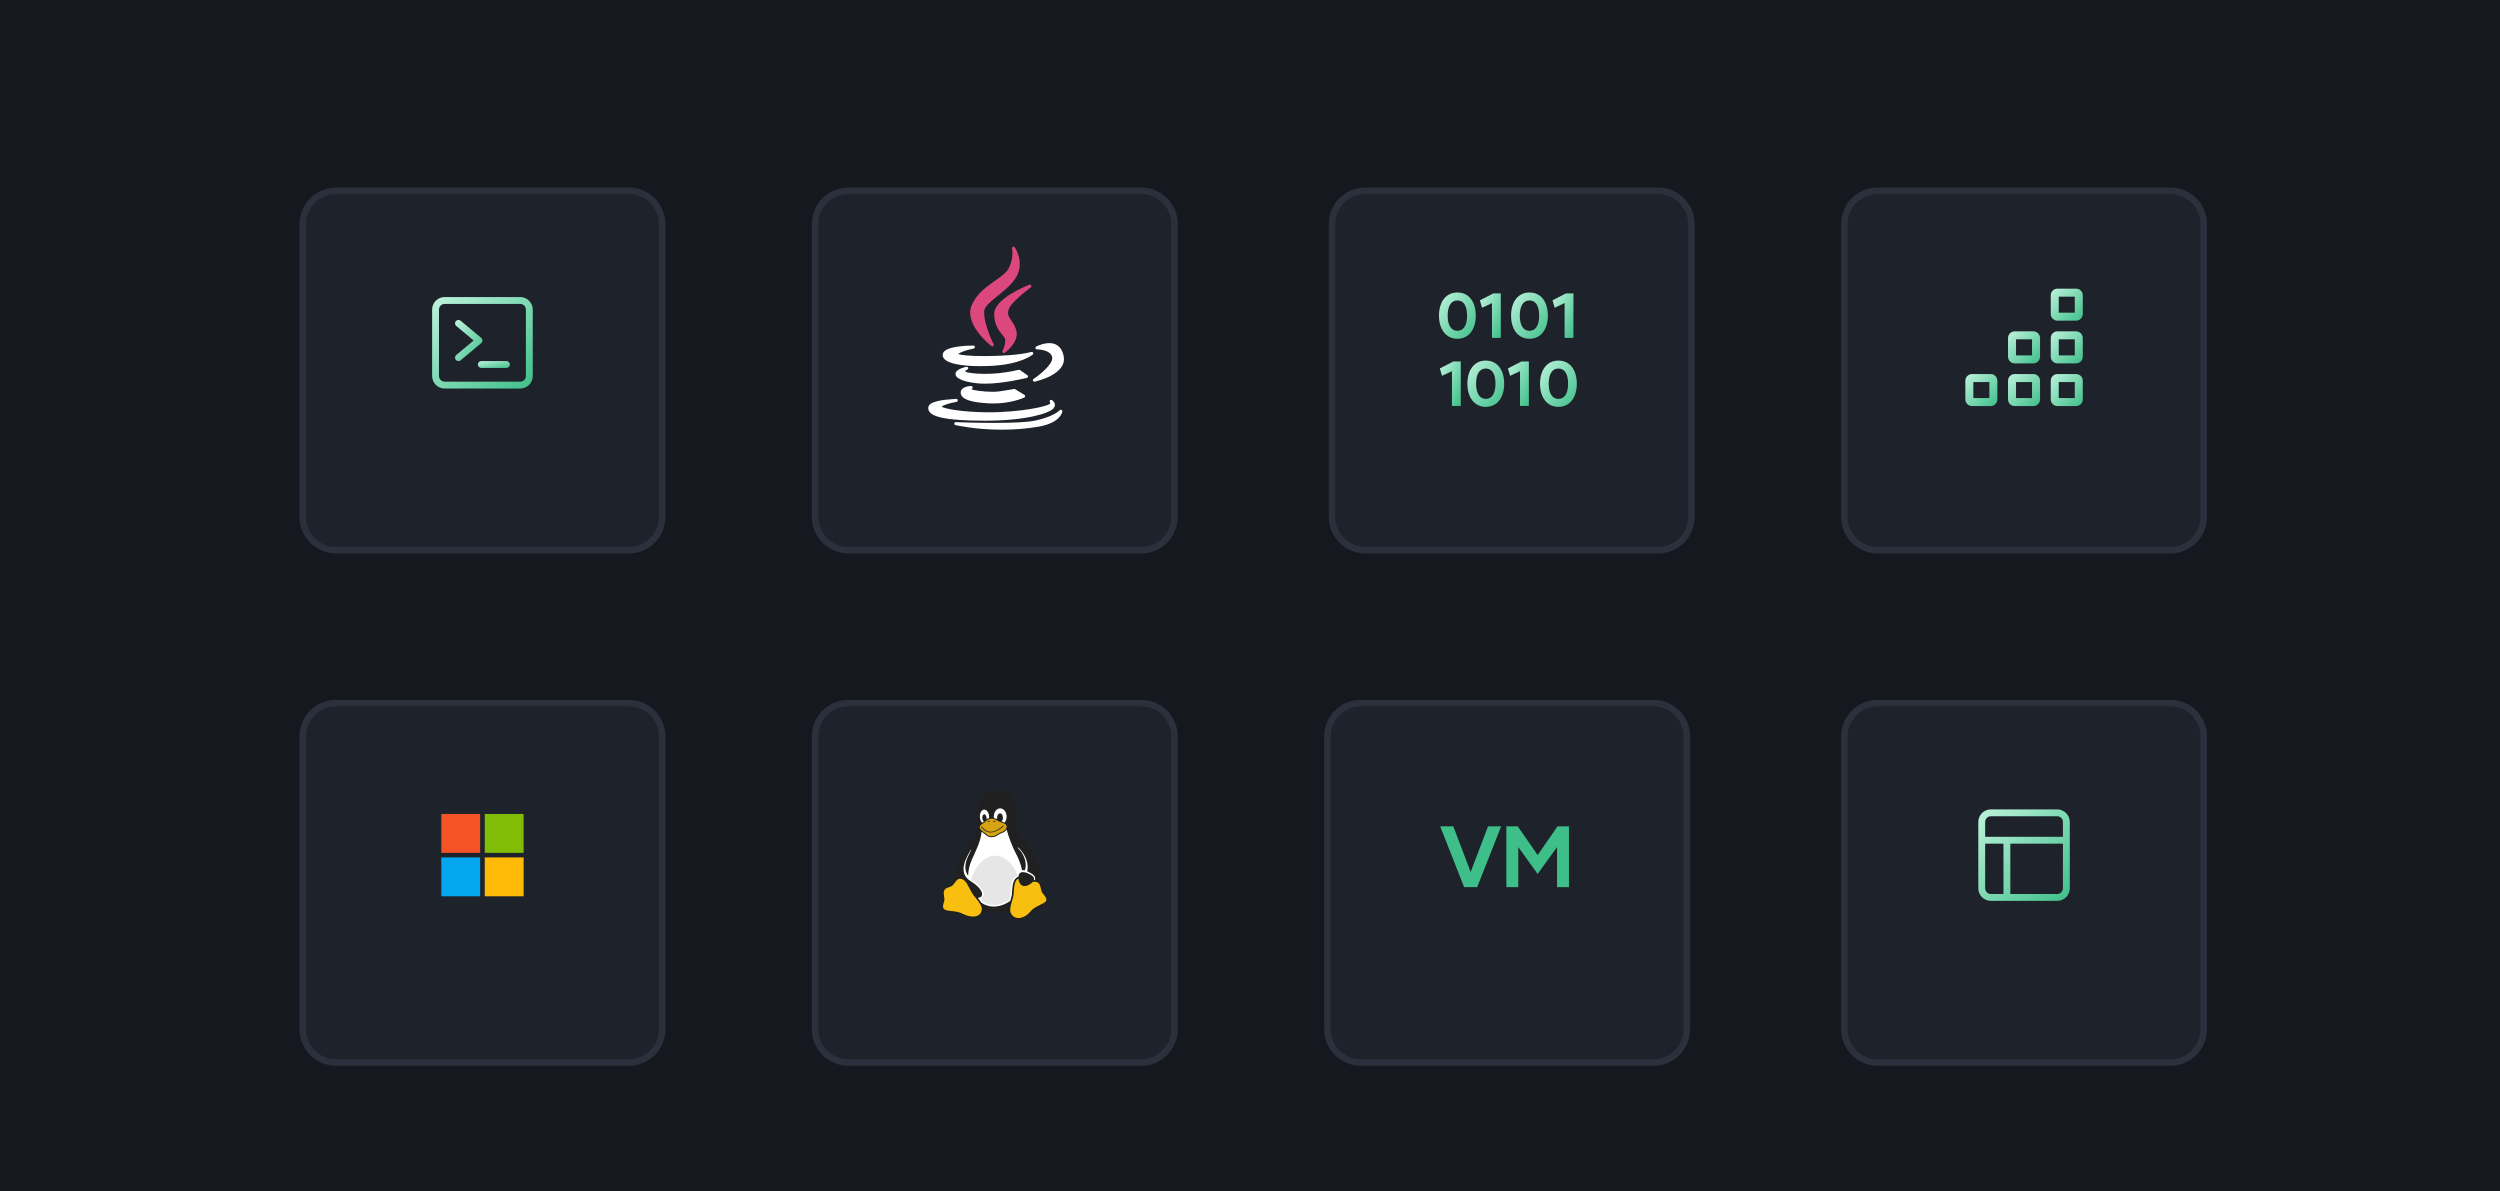
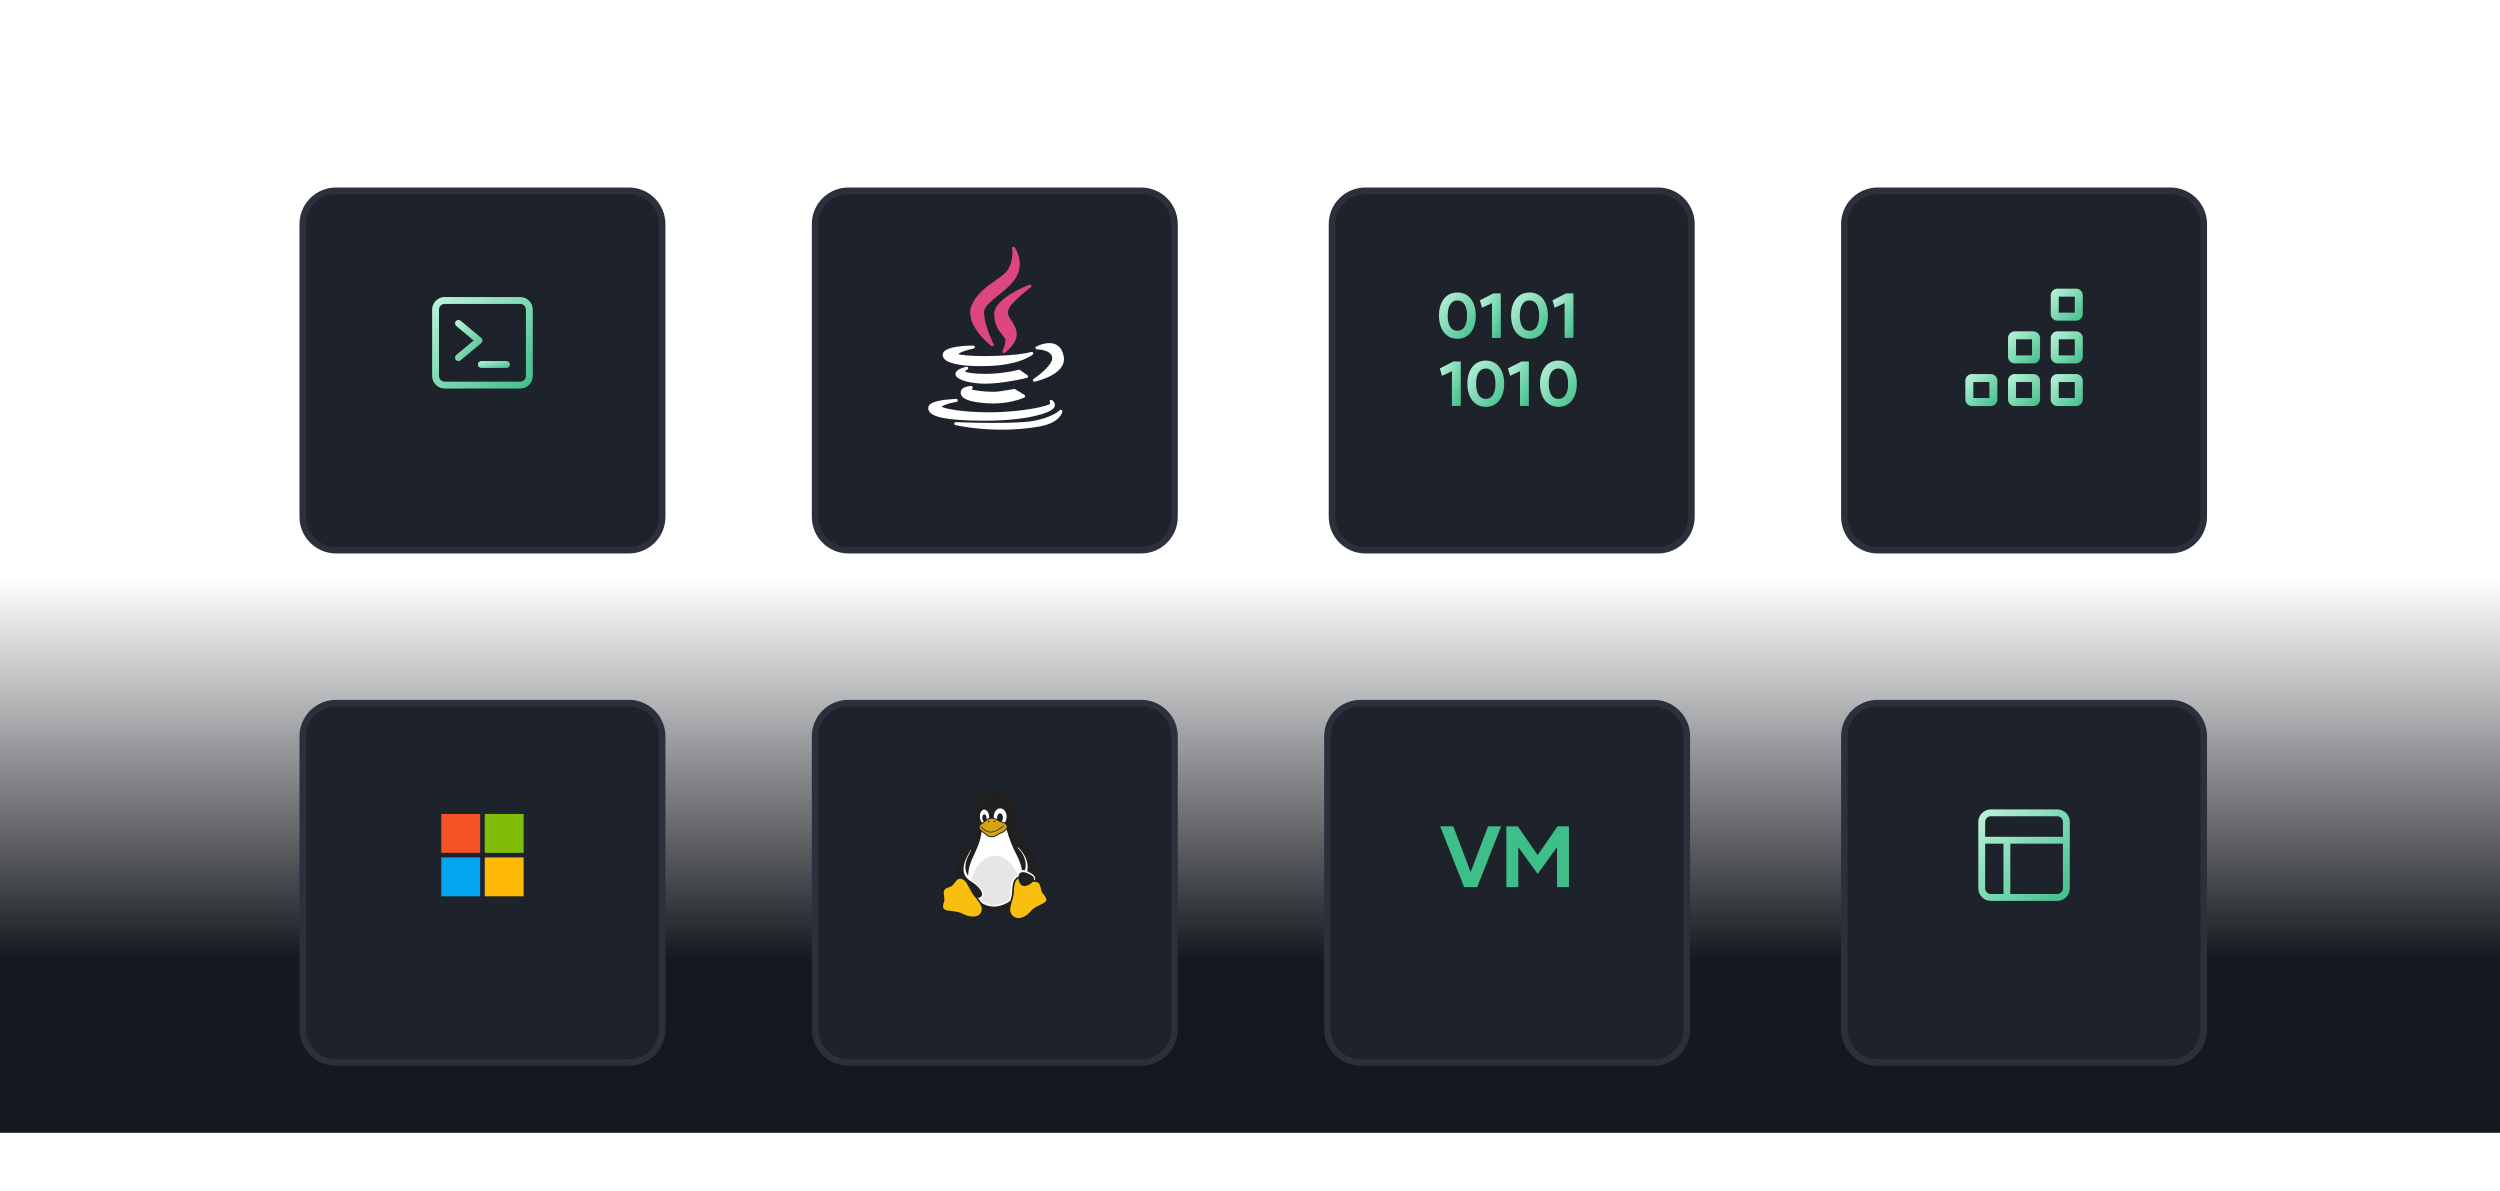
<svg xmlns="http://www.w3.org/2000/svg" width="384" height="183" viewBox="0 0 384 183" fill="none">
  <g clip-path="url(#clip0_2844_8883)">
-     <rect width="384" height="183" fill="#15181E" />
    <rect y="89" width="384" height="85" fill="url(#paint0_linear_2844_8883)" />
    <g filter="url(#filter0_d_2844_8883)">
      <path d="M130.316 25.047H175.285C178.114 25.047 180.406 27.34 180.406 30.168V75.137C180.406 77.965 178.114 80.258 175.285 80.258H130.316C127.488 80.258 125.195 77.965 125.195 75.137V30.168C125.195 27.34 127.488 25.047 130.316 25.047Z" fill="#1E222A" stroke="#2B303C" />
    </g>
    <g filter="url(#filter1_d_2844_8883)">
      <path d="M51.621 25.047H96.59C99.418 25.047 101.711 27.34 101.711 30.168V75.137C101.711 77.965 99.418 80.258 96.59 80.258H51.621C48.793 80.258 46.5 77.965 46.5 75.137V30.168C46.5 27.34 48.793 25.047 51.621 25.047Z" fill="#1E222A" stroke="#2B303C" />
    </g>
    <path d="M70.013 49.329C70.199 49.105 70.531 49.075 70.755 49.261L73.916 51.896C74.037 51.996 74.106 52.144 74.106 52.301C74.106 52.458 74.037 52.606 73.916 52.706L70.755 55.34C70.531 55.527 70.199 55.496 70.013 55.273C69.826 55.05 69.857 54.717 70.08 54.531L72.756 52.301L70.08 50.071C69.857 49.885 69.826 49.552 70.013 49.329Z" fill="url(#paint1_linear_2844_8883)" />
    <path d="M73.929 55.463C73.638 55.463 73.402 55.699 73.402 55.99C73.402 56.281 73.638 56.517 73.929 56.517H77.794C78.085 56.517 78.321 56.281 78.321 55.99C78.321 55.699 78.085 55.463 77.794 55.463H73.929Z" fill="url(#paint2_linear_2844_8883)" />
    <path fill-rule="evenodd" clip-rule="evenodd" d="M66.375 47.558C66.375 46.491 67.24 45.626 68.307 45.626H79.901C80.968 45.626 81.833 46.491 81.833 47.558V57.746C81.833 58.814 80.968 59.679 79.901 59.679H68.307C67.24 59.679 66.375 58.814 66.375 57.746V47.558ZM68.307 46.68C67.822 46.68 67.429 47.073 67.429 47.558V57.746C67.429 58.231 67.822 58.625 68.307 58.625H79.901C80.386 58.625 80.779 58.231 80.779 57.746V47.558C80.779 47.073 80.386 46.68 79.901 46.68H68.307Z" fill="url(#paint3_linear_2844_8883)" />
    <g filter="url(#filter2_d_2844_8883)">
      <path d="M51.621 103.742H96.59C99.418 103.742 101.711 106.035 101.711 108.863V153.832C101.711 156.66 99.418 158.953 96.59 158.953H51.621C48.793 158.953 46.5 156.66 46.5 153.832V108.863C46.5 106.035 48.793 103.742 51.621 103.742Z" fill="#1E222A" stroke="#2B303C" />
    </g>
    <path d="M67.781 125.024H73.754V130.996H67.781V125.024Z" fill="#F35325" />
    <path d="M74.457 125.024H80.43V130.996H74.457V125.024Z" fill="#81BC06" />
    <path d="M67.781 131.699H73.754V137.671H67.781V131.699Z" fill="#05A6F0" />
    <path d="M74.457 131.699H80.43V137.671H74.457V131.699Z" fill="#FFBA08" />
    <g filter="url(#filter3_d_2844_8883)">
      <path d="M288.41 103.742H333.379C336.207 103.742 338.5 106.035 338.5 108.863V153.832C338.5 156.66 336.207 158.953 333.379 158.953H288.41C285.582 158.953 283.289 156.66 283.289 153.832V108.863C283.289 106.035 285.582 103.742 288.41 103.742Z" fill="#1E222A" stroke="#2B303C" />
    </g>
    <path fill-rule="evenodd" clip-rule="evenodd" d="M303.867 126.254C303.867 125.186 304.732 124.321 305.799 124.321H315.988C317.055 124.321 317.92 125.186 317.92 126.254V136.442C317.92 137.509 317.055 138.374 315.988 138.374H305.799C304.732 138.374 303.867 137.509 303.867 136.442V126.254ZM308.786 137.32H315.988C316.473 137.32 316.866 136.927 316.866 136.442V129.591H308.786V137.32ZM307.732 129.591V137.32H305.799C305.315 137.32 304.921 136.927 304.921 136.442V129.591H307.732ZM316.866 128.537V126.254C316.866 125.769 316.473 125.375 315.988 125.375H305.799C305.315 125.375 304.921 125.769 304.921 126.254V128.537H316.866Z" fill="url(#paint4_linear_2844_8883)" />
    <g filter="url(#filter4_d_2844_8883)">
      <path d="M209.012 103.742H253.981C256.809 103.742 259.102 106.035 259.102 108.863V153.832C259.102 156.66 256.809 158.953 253.981 158.953H209.012C206.183 158.953 203.891 156.66 203.891 153.832V108.863C203.891 106.035 206.183 103.742 209.012 103.742Z" fill="#1E222A" stroke="#2B303C" />
    </g>
    <path d="M228.563 126.921L225.893 133.943L223.223 126.921H221.207L224.892 136.266H226.894L230.579 126.921H228.563ZM239.242 126.921L236.184 131.34L233.127 126.921H231.378V136.266H233.207V130.112L236.184 134.237L239.162 130.112V136.266H240.991V126.921H239.242Z" fill="#3EBF89" />
    <g filter="url(#filter5_d_2844_8883)">
      <path d="M130.316 103.742H175.285C178.114 103.742 180.406 106.035 180.406 108.863V153.832C180.406 156.66 178.114 158.953 175.285 158.953H130.316C127.488 158.953 125.195 156.66 125.195 153.832V108.863C125.195 106.035 127.488 103.742 130.316 103.742Z" fill="#1E222A" stroke="#2B303C" />
    </g>
    <path d="M160.391 137.083L160.39 137.082C160.25 136.923 160.183 136.629 160.111 136.316C160.039 136.003 159.959 135.665 159.702 135.447L159.7 135.445C159.649 135.401 159.597 135.363 159.544 135.332C159.491 135.301 159.438 135.275 159.385 135.255C159.742 134.196 159.602 133.141 159.241 132.188C158.799 131.018 158.026 129.999 157.436 129.302C156.776 128.468 156.13 127.678 156.143 126.51C156.162 124.727 156.339 121.421 153.201 121.417C153.074 121.417 152.941 121.421 152.802 121.433C149.296 121.715 150.227 125.419 150.175 126.659C150.111 127.566 149.926 128.281 149.303 129.167C148.57 130.039 147.538 131.449 147.049 132.917C146.819 133.61 146.709 134.317 146.81 134.985C146.779 135.013 146.748 135.043 146.72 135.074C146.505 135.304 146.345 135.582 146.168 135.769C146.003 135.934 145.767 135.998 145.508 136.09C145.248 136.183 144.964 136.32 144.792 136.652H144.791L144.79 136.654C144.709 136.805 144.683 136.969 144.683 137.135C144.683 137.288 144.705 137.444 144.728 137.594C144.776 137.905 144.824 138.2 144.76 138.4C144.555 138.961 144.529 139.349 144.673 139.63C144.818 139.912 145.116 140.036 145.452 140.107C146.125 140.246 147.035 140.212 147.753 140.592L147.815 140.476L147.754 140.593C148.523 140.995 149.302 141.137 149.923 140.996C150.374 140.892 150.74 140.624 150.928 140.211C151.414 140.209 151.947 140.003 152.802 139.956C153.382 139.909 154.106 140.161 154.94 140.115C154.962 140.206 154.993 140.293 155.036 140.375L155.037 140.378C155.36 141.024 155.96 141.319 156.6 141.268C157.24 141.218 157.921 140.84 158.471 140.185L158.371 140.101L158.472 140.185C158.997 139.549 159.867 139.285 160.445 138.937C160.734 138.763 160.968 138.545 160.986 138.228C161.004 137.912 160.818 137.557 160.391 137.083Z" fill="#202020" />
    <path d="M160.722 138.213C160.71 138.408 160.569 138.553 160.308 138.711C159.785 139.026 158.86 139.3 158.269 140.016C157.755 140.627 157.129 140.963 156.578 141.006C156.027 141.049 155.552 140.821 155.271 140.258L155.27 140.256L155.27 140.255C155.096 139.924 155.168 139.402 155.315 138.851C155.461 138.301 155.672 137.735 155.7 137.275V137.274C155.729 136.685 155.762 136.171 155.861 135.774C155.96 135.377 156.116 135.108 156.393 134.957C156.405 134.95 156.418 134.943 156.431 134.937C156.462 135.447 156.714 135.968 157.161 136.08C157.65 136.209 158.353 135.79 158.65 135.448C158.71 135.445 158.768 135.443 158.824 135.441C159.085 135.435 159.304 135.45 159.527 135.645L159.528 135.646L159.528 135.646C159.701 135.792 159.782 136.067 159.853 136.375C159.923 136.683 159.98 137.019 160.192 137.258L160.193 137.258C160.601 137.711 160.733 138.017 160.722 138.213Z" fill="#F8BF11" />
    <path d="M150.801 139.657V139.659V139.66C150.754 140.279 150.405 140.616 149.869 140.739C149.333 140.861 148.606 140.739 147.881 140.36L147.88 140.359C147.077 139.934 146.122 139.976 145.509 139.848C145.203 139.784 145.004 139.688 144.912 139.51C144.82 139.331 144.818 139.019 145.013 138.487L145.014 138.485L145.015 138.482C145.111 138.185 145.039 137.859 144.993 137.554C144.946 137.249 144.923 136.97 145.027 136.777L145.028 136.775C145.162 136.518 145.358 136.426 145.601 136.339C145.844 136.252 146.133 136.183 146.36 135.954L146.361 135.954L146.362 135.952C146.573 135.73 146.731 135.452 146.916 135.255C147.072 135.087 147.228 134.977 147.463 134.976C147.466 134.976 147.469 134.976 147.472 134.976C147.513 134.976 147.557 134.979 147.603 134.987C147.915 135.034 148.188 135.252 148.451 135.608L149.208 136.989L149.209 136.99V136.991C149.41 137.412 149.836 137.875 150.197 138.348C150.559 138.82 150.838 139.294 150.801 139.657Z" fill="#F8BF11" />
    <path d="M154.578 126.78C154.517 126.661 154.393 126.547 154.181 126.461L154.18 126.46H154.18C153.74 126.272 153.549 126.259 153.304 126.098C152.904 125.842 152.573 125.751 152.299 125.753C152.155 125.753 152.026 125.779 151.912 125.819C151.577 125.933 151.355 126.174 151.216 126.306C151.216 126.306 151.215 126.306 151.215 126.306C151.188 126.332 151.153 126.356 151.068 126.418C150.981 126.481 150.853 126.575 150.668 126.714C150.503 126.838 150.449 126.998 150.506 127.186C150.563 127.374 150.745 127.592 151.077 127.78H151.078L151.078 127.781C151.284 127.901 151.425 128.064 151.586 128.194C151.667 128.259 151.752 128.317 151.855 128.361C151.957 128.404 152.076 128.434 152.226 128.443C152.576 128.463 152.835 128.358 153.063 128.227C153.292 128.097 153.485 127.938 153.707 127.866H153.708V127.865C154.163 127.723 154.488 127.437 154.589 127.164C154.64 127.029 154.639 126.899 154.578 126.78Z" fill="#D6A312" />
    <path d="M153.422 127.452C153.059 127.641 152.636 127.87 152.186 127.87C151.737 127.87 151.381 127.662 151.125 127.459C150.998 127.358 150.894 127.258 150.816 127.185C150.68 127.077 150.696 126.927 150.752 126.932C150.846 126.943 150.86 127.066 150.919 127.121C150.998 127.196 151.098 127.292 151.219 127.388C151.461 127.579 151.783 127.766 152.186 127.766C152.589 127.766 153.059 127.53 153.347 127.369C153.509 127.277 153.716 127.114 153.885 126.99C154.014 126.895 154.009 126.781 154.116 126.793C154.223 126.806 154.143 126.92 153.994 127.05C153.845 127.18 153.611 127.353 153.422 127.452Z" fill="#202020" />
    <path d="M158.968 135.179C158.918 135.176 158.868 135.177 158.82 135.178C158.815 135.178 158.811 135.178 158.807 135.178C158.93 134.786 158.656 134.496 157.923 134.165C157.163 133.83 156.557 133.863 156.455 134.541C156.449 134.577 156.443 134.614 156.439 134.65C156.382 134.67 156.325 134.694 156.268 134.726C155.911 134.921 155.717 135.275 155.608 135.71C155.5 136.145 155.469 136.67 155.439 137.26C155.421 137.556 155.299 137.958 155.175 138.383C153.93 139.271 152.202 139.656 150.735 138.654C150.636 138.497 150.521 138.342 150.404 138.188C150.329 138.09 150.252 137.992 150.176 137.896C150.326 137.896 150.454 137.871 150.558 137.825C150.686 137.766 150.776 137.672 150.821 137.552C150.911 137.312 150.821 136.972 150.535 136.584C150.248 136.197 149.763 135.76 149.051 135.323C148.527 134.997 148.235 134.597 148.097 134.164C147.96 133.73 147.979 133.262 148.085 132.799C148.288 131.911 148.809 131.047 149.141 130.505C149.231 130.439 149.173 130.627 148.805 131.311C148.474 131.937 147.857 133.38 148.702 134.507C148.725 133.705 148.916 132.888 149.238 132.123C149.706 131.061 150.686 129.22 150.764 127.753C150.804 127.782 150.941 127.875 151.003 127.91C151.182 128.016 151.318 128.17 151.493 128.311C151.668 128.452 151.886 128.574 152.217 128.593C152.249 128.595 152.28 128.595 152.31 128.595C152.651 128.595 152.917 128.484 153.138 128.358C153.379 128.22 153.571 128.068 153.753 128.009C154.138 127.888 154.445 127.675 154.618 127.427C154.918 128.606 155.613 130.309 156.06 131.139C156.298 131.58 156.771 132.516 156.975 133.645C157.104 133.641 157.247 133.66 157.399 133.699C157.933 132.315 156.946 130.824 156.495 130.408C156.313 130.231 156.304 130.152 156.395 130.155C156.884 130.589 157.527 131.459 157.761 132.442C157.867 132.891 157.89 133.362 157.775 133.827C157.832 133.85 157.888 133.875 157.946 133.903C158.803 134.32 159.12 134.683 158.968 135.179Z" fill="white" />
    <path d="M152.859 131.436C152.068 131.438 151.296 131.793 150.642 132.454C149.989 133.114 149.485 134.05 149.195 135.14L149.282 135.193V135.198C149.951 135.623 150.426 136.048 150.721 136.447C151.032 136.868 151.17 137.278 151.038 137.633C150.972 137.811 150.83 137.955 150.653 138.035V138.035C150.635 138.044 150.615 138.05 150.596 138.057C150.7 138.195 150.804 138.338 150.899 138.484C152.241 139.377 153.803 139.047 154.975 138.238C155.089 137.844 155.194 137.476 155.208 137.246C155.237 136.655 155.268 136.121 155.383 135.654C155.5 135.185 155.728 134.758 156.156 134.523H156.157V134.522C156.182 134.51 156.206 134.502 156.229 134.491C156.237 134.444 156.248 134.399 156.261 134.356C155.916 133.472 155.421 132.736 154.823 132.224C154.226 131.712 153.549 131.44 152.859 131.436ZM156.227 134.5L156.226 134.507C156.226 134.506 156.227 134.505 156.227 134.505C156.227 134.503 156.227 134.501 156.227 134.5Z" fill="#E6E6E6" />
    <path d="M154.618 125.422C154.62 125.656 154.579 125.855 154.49 126.058C154.44 126.173 154.382 126.271 154.313 126.355C154.289 126.344 154.264 126.333 154.239 126.322C154.15 126.285 154.072 126.253 154.003 126.227C153.933 126.201 153.878 126.183 153.822 126.163C153.863 126.114 153.943 126.056 153.973 125.983C154.018 125.873 154.041 125.766 154.045 125.638C154.045 125.632 154.046 125.628 154.046 125.622C154.048 125.5 154.032 125.395 153.996 125.287C153.959 125.174 153.911 125.093 153.843 125.026C153.773 124.958 153.704 124.928 153.621 124.925C153.618 124.925 153.614 124.925 153.61 124.925C153.532 124.925 153.465 124.952 153.394 125.01C153.321 125.072 153.267 125.15 153.221 125.26C153.177 125.369 153.154 125.477 153.15 125.606C153.149 125.611 153.149 125.615 153.149 125.62C153.148 125.691 153.152 125.756 153.163 125.819C153.004 125.74 152.8 125.682 152.659 125.648C152.651 125.587 152.646 125.525 152.645 125.459V125.441C152.643 125.209 152.68 125.008 152.77 124.806C152.86 124.603 152.971 124.457 153.127 124.338C153.283 124.219 153.436 124.165 153.618 124.163H153.627C153.805 124.163 153.956 124.216 154.113 124.329C154.271 124.444 154.386 124.588 154.478 124.79C154.568 124.986 154.612 125.178 154.616 125.405C154.616 125.411 154.616 125.417 154.618 125.422Z" fill="white" />
    <path d="M151.929 125.655C151.906 125.662 151.883 125.669 151.86 125.677C151.733 125.72 151.632 125.769 151.534 125.833C151.544 125.766 151.546 125.698 151.538 125.621C151.537 125.617 151.537 125.613 151.537 125.609C151.527 125.507 151.505 125.422 151.47 125.336C151.431 125.247 151.389 125.183 151.333 125.135C151.281 125.091 151.234 125.07 151.18 125.071C151.175 125.071 151.169 125.071 151.163 125.072C151.104 125.077 151.054 125.105 151.007 125.163C150.96 125.22 150.93 125.291 150.908 125.384C150.885 125.479 150.879 125.571 150.889 125.677C150.889 125.681 150.89 125.684 150.89 125.688C150.9 125.791 150.92 125.876 150.957 125.962C150.995 126.051 151.038 126.114 151.094 126.162C151.104 126.171 151.113 126.178 151.123 126.185C151.064 126.23 151.025 126.262 150.976 126.297C150.946 126.32 150.909 126.346 150.867 126.378C150.774 126.291 150.702 126.181 150.638 126.037C150.563 125.867 150.523 125.696 150.511 125.495V125.493C150.5 125.292 150.52 125.119 150.574 124.94C150.63 124.76 150.704 124.63 150.812 124.524C150.919 124.418 151.028 124.363 151.158 124.357C151.168 124.356 151.179 124.356 151.189 124.356C151.307 124.356 151.412 124.396 151.522 124.483C151.64 124.578 151.73 124.699 151.805 124.869C151.88 125.04 151.92 125.211 151.931 125.412V125.414C151.936 125.498 151.935 125.578 151.929 125.655Z" fill="white" />
    <path d="M152.524 126.136C152.539 126.185 152.616 126.177 152.661 126.2C152.701 126.22 152.732 126.264 152.777 126.266C152.819 126.267 152.884 126.251 152.89 126.209C152.897 126.154 152.816 126.119 152.765 126.098C152.697 126.072 152.612 126.06 152.55 126.094C152.535 126.103 152.519 126.121 152.524 126.136Z" fill="#202020" />
    <path d="M152.065 126.136C152.05 126.185 151.973 126.177 151.928 126.2C151.889 126.22 151.857 126.264 151.813 126.266C151.771 126.267 151.705 126.251 151.7 126.209C151.693 126.154 151.773 126.119 151.825 126.098C151.892 126.072 151.977 126.06 152.04 126.094C152.054 126.103 152.07 126.121 152.065 126.136Z" fill="#202020" />
    <g filter="url(#filter6_d_2844_8883)">
      <path d="M288.41 25.047H333.379C336.207 25.047 338.5 27.34 338.5 30.168V75.137C338.5 77.965 336.207 80.258 333.379 80.258H288.41C285.582 80.258 283.289 77.965 283.289 75.137V30.168C283.289 27.34 285.582 25.047 288.41 25.047Z" fill="#1E222A" stroke="#2B303C" />
    </g>
    <path fill-rule="evenodd" clip-rule="evenodd" d="M316.021 44.338C315.455 44.338 314.996 44.797 314.996 45.362V48.232C314.996 48.797 315.455 49.256 316.021 49.256H318.889C319.456 49.256 319.915 48.797 319.915 48.232V45.362C319.915 44.797 319.456 44.338 318.889 44.338H316.021ZM316.226 48.027V45.568H318.685V48.027H316.226Z" fill="url(#paint5_linear_2844_8883)" />
    <path fill-rule="evenodd" clip-rule="evenodd" d="M309.459 50.896C308.892 50.896 308.434 51.355 308.434 51.921V54.79C308.434 55.355 308.892 55.814 309.459 55.814H312.328C312.893 55.814 313.352 55.355 313.352 54.79V51.921C313.352 51.355 312.893 50.896 312.328 50.896H309.459ZM309.663 54.585V52.125H312.122V54.585H309.663Z" fill="url(#paint6_linear_2844_8883)" />
    <path fill-rule="evenodd" clip-rule="evenodd" d="M314.996 51.921C314.996 51.355 315.455 50.896 316.021 50.896H318.889C319.456 50.896 319.915 51.355 319.915 51.921V54.79C319.915 55.355 319.456 55.814 318.889 55.814H316.021C315.455 55.814 314.996 55.355 314.996 54.79V51.921ZM316.226 52.125V54.585H318.685V52.125H316.226Z" fill="url(#paint7_linear_2844_8883)" />
    <path fill-rule="evenodd" clip-rule="evenodd" d="M302.903 57.454C302.338 57.454 301.879 57.913 301.879 58.479V61.347C301.879 61.914 302.338 62.373 302.903 62.373H305.773C306.339 62.373 306.797 61.914 306.797 61.347V58.479C306.797 57.913 306.339 57.454 305.773 57.454H302.903ZM303.109 61.143V58.684H305.568V61.143H303.109Z" fill="url(#paint8_linear_2844_8883)" />
    <path fill-rule="evenodd" clip-rule="evenodd" d="M308.434 58.479C308.434 57.913 308.892 57.454 309.459 57.454H312.328C312.893 57.454 313.352 57.913 313.352 58.479V61.347C313.352 61.914 312.893 62.373 312.328 62.373H309.459C308.892 62.373 308.434 61.914 308.434 61.347V58.479ZM309.663 58.684V61.143H312.122V58.684H309.663Z" fill="url(#paint9_linear_2844_8883)" />
    <path fill-rule="evenodd" clip-rule="evenodd" d="M316.021 57.454C315.455 57.454 314.996 57.913 314.996 58.479V61.347C314.996 61.914 315.455 62.373 316.021 62.373H318.889C319.456 62.373 319.915 61.914 319.915 61.347V58.479C319.915 57.913 319.456 57.454 318.889 57.454H316.021ZM316.226 61.143V58.684H318.685V61.143H316.226Z" fill="url(#paint10_linear_2844_8883)" />
    <path d="M152.858 43.105C151.559 44.018 150.088 45.053 149.299 46.766C147.929 49.754 152.102 53.014 152.28 53.151C152.322 53.183 152.372 53.199 152.421 53.199C152.473 53.199 152.526 53.181 152.569 53.145C152.652 53.076 152.675 52.958 152.625 52.862C152.61 52.833 151.112 49.924 151.168 47.837C151.188 47.11 152.205 46.285 153.282 45.412C154.269 44.612 155.387 43.706 156.041 42.645C157.477 40.312 155.881 38.016 155.864 37.994C155.801 37.905 155.684 37.872 155.584 37.917C155.484 37.96 155.429 38.068 155.452 38.175C155.455 38.191 155.765 39.708 154.902 41.272C154.546 41.918 153.763 42.468 152.858 43.105Z" fill="#DC477D" />
    <path d="M158.33 44.134C158.422 44.065 158.448 43.939 158.393 43.839C158.337 43.738 158.217 43.694 158.11 43.735C157.889 43.818 152.707 45.816 152.707 48.229C152.707 49.892 153.418 50.772 153.937 51.413C154.14 51.665 154.316 51.882 154.374 52.068C154.537 52.603 154.151 53.569 153.988 53.897C153.942 53.991 153.964 54.105 154.044 54.174C154.087 54.211 154.141 54.23 154.195 54.23C154.24 54.23 154.287 54.217 154.326 54.188C154.415 54.127 156.503 52.65 156.129 50.871C155.99 50.195 155.657 49.701 155.364 49.265C154.91 48.59 154.582 48.102 155.079 47.201C155.662 46.15 158.304 44.153 158.33 44.134Z" fill="#DC477D" />
    <path d="M144.842 54.267C144.754 54.534 144.795 54.797 144.963 55.031C145.525 55.81 147.515 56.24 150.567 56.24C150.98 56.24 151.417 56.232 151.864 56.216C156.743 56.041 158.552 54.521 158.627 54.456C158.708 54.386 158.73 54.269 158.679 54.174C158.629 54.079 158.52 54.031 158.415 54.06C156.697 54.53 153.489 54.696 151.263 54.696C148.773 54.696 147.505 54.517 147.195 54.384C147.353 54.166 148.336 53.775 149.554 53.535C149.67 53.512 149.75 53.405 149.739 53.287C149.727 53.169 149.628 53.079 149.509 53.079C148.796 53.079 145.217 53.136 144.842 54.267Z" fill="white" />
    <path d="M161.171 52.702C160.164 52.702 159.21 53.207 159.17 53.228C159.077 53.278 159.03 53.384 159.055 53.487C159.081 53.59 159.173 53.661 159.278 53.662C159.3 53.662 161.425 53.679 161.618 54.893C161.788 55.941 159.607 57.638 158.751 58.204C158.659 58.265 158.624 58.383 158.666 58.485C158.703 58.572 158.787 58.626 158.879 58.626C158.895 58.626 158.911 58.625 158.927 58.621C159.129 58.578 163.89 57.529 163.386 54.757C163.079 53.059 162.012 52.702 161.171 52.702Z" fill="white" />
    <path d="M157.901 57.864C157.918 57.776 157.881 57.685 157.807 57.634L156.666 56.834C156.611 56.795 156.54 56.783 156.475 56.8C156.463 56.803 155.269 57.117 153.537 57.309C152.849 57.386 152.079 57.427 151.308 57.427C149.576 57.427 148.444 57.224 148.279 57.075C148.257 57.032 148.264 57.013 148.267 57.003C148.298 56.919 148.459 56.82 148.562 56.782C148.676 56.739 148.738 56.615 148.702 56.498C148.667 56.382 148.546 56.313 148.428 56.341C147.283 56.618 146.723 57.004 146.764 57.49C146.836 58.35 148.831 58.792 150.517 58.909C150.759 58.926 151.021 58.934 151.296 58.934H151.297C154.1 58.934 157.694 58.055 157.73 58.046C157.818 58.025 157.885 57.953 157.901 57.864Z" fill="white" />
    <path d="M149.296 59.712C149.383 59.656 149.421 59.55 149.39 59.45C149.36 59.352 149.268 59.287 149.164 59.289C149.011 59.293 147.663 59.354 147.568 60.212C147.54 60.469 147.613 60.703 147.787 60.908C148.271 61.482 149.577 61.823 151.78 61.95C152.041 61.967 152.306 61.974 152.567 61.974C155.368 61.974 157.254 61.097 157.332 61.06C157.409 61.024 157.459 60.949 157.464 60.864C157.469 60.779 157.426 60.699 157.354 60.655L155.911 59.774C155.862 59.744 155.802 59.734 155.745 59.746C155.736 59.748 154.82 59.937 153.437 60.125C153.176 60.161 152.849 60.178 152.464 60.178C151.084 60.178 149.548 59.953 149.254 59.805C149.249 59.778 149.255 59.743 149.296 59.712Z" fill="white" />
    <path d="M151.266 64.622C157.681 64.616 161.123 63.475 161.787 62.758C162.021 62.503 162.047 62.263 162.027 62.106C161.978 61.72 161.625 61.483 161.586 61.457C161.49 61.395 161.36 61.411 161.285 61.498C161.21 61.585 161.209 61.711 161.284 61.798C161.324 61.85 161.348 61.937 161.229 62.056C160.964 62.303 158.29 63.055 153.837 63.28C153.227 63.313 152.588 63.328 151.936 63.329C147.95 63.329 145.032 62.782 144.649 62.465C144.796 62.252 145.828 61.914 146.926 61.722C147.05 61.7 147.133 61.584 147.114 61.46C147.095 61.336 146.981 61.251 146.856 61.267C146.825 61.271 146.719 61.277 146.598 61.284C144.787 61.395 142.695 61.641 142.585 62.574C142.552 62.859 142.636 63.117 142.837 63.342C143.326 63.891 144.732 64.622 151.266 64.622Z" fill="white" />
    <path d="M163.044 62.96C162.953 62.918 162.846 62.939 162.778 63.012C162.769 63.023 161.805 64.031 158.905 64.623C157.795 64.845 155.711 64.958 152.711 64.958C149.706 64.958 146.847 64.84 146.818 64.839C146.699 64.833 146.597 64.92 146.58 65.038C146.564 65.155 146.639 65.266 146.755 65.293C146.785 65.3 149.782 66.002 153.879 66.002C155.844 66.002 157.757 65.843 159.563 65.527C162.932 64.937 163.168 63.267 163.176 63.196C163.187 63.097 163.135 63.002 163.044 62.96Z" fill="white" />
    <g filter="url(#filter7_d_2844_8883)">
      <path d="M209.715 25.047H254.684C257.512 25.047 259.805 27.34 259.805 30.168V75.137C259.805 77.965 257.512 80.258 254.684 80.258H209.715C206.887 80.258 204.594 77.965 204.594 75.137V30.168C204.594 27.34 206.887 25.047 209.715 25.047Z" fill="#1E222A" stroke="#2B303C" />
    </g>
    <path d="M223.858 52.032C225.674 52.032 226.679 50.52 226.679 48.479C226.679 46.429 225.674 44.926 223.858 44.926C222.043 44.926 221.027 46.429 221.027 48.479C221.027 50.52 222.043 52.032 223.858 52.032ZM223.858 50.813C222.853 50.813 222.364 49.885 222.364 48.479C222.364 47.073 222.853 46.147 223.858 46.147C224.864 46.147 225.342 47.073 225.342 48.479C225.342 49.885 224.864 50.813 223.858 50.813Z" fill="url(#paint11_linear_2844_8883)" />
    <path d="M229.382 45.062L227.312 46.127L227.634 47.269L229.167 46.556V51.896H230.524V45.062H229.382Z" fill="url(#paint12_linear_2844_8883)" />
    <path d="M223.233 55.522L221.164 56.586L221.486 57.728L223.019 57.016V62.355H224.376V55.522H223.233Z" fill="url(#paint13_linear_2844_8883)" />
    <path d="M228.222 62.492C230.037 62.492 231.043 60.978 231.043 58.939C231.043 56.888 230.037 55.386 228.222 55.386C226.406 55.386 225.391 56.888 225.391 58.939C225.391 60.978 226.406 62.492 228.222 62.492ZM228.222 61.272C227.216 61.272 226.728 60.344 226.728 58.939C226.728 57.533 227.216 56.605 228.222 56.605C229.227 56.605 229.706 57.533 229.706 58.939C229.706 60.344 229.227 61.272 228.222 61.272Z" fill="url(#paint14_linear_2844_8883)" />
    <path d="M234.932 52.032C236.748 52.032 237.754 50.52 237.754 48.479C237.754 46.429 236.748 44.926 234.932 44.926C233.117 44.926 232.102 46.429 232.102 48.479C232.102 50.52 233.117 52.032 234.932 52.032ZM234.932 50.813C233.927 50.813 233.439 49.885 233.439 48.479C233.439 47.073 233.927 46.147 234.932 46.147C235.938 46.147 236.416 47.073 236.416 48.479C236.416 49.885 235.938 50.813 234.932 50.813Z" fill="url(#paint15_linear_2844_8883)" />
    <path d="M240.538 45.062L238.469 46.127L238.791 47.269L240.324 46.556V51.896H241.681V45.062H240.538Z" fill="url(#paint16_linear_2844_8883)" />
    <path d="M233.69 55.522L231.621 56.586L231.943 57.728L233.476 57.016V62.355H234.833V55.522H233.69Z" fill="url(#paint17_linear_2844_8883)" />
    <path d="M239.378 62.492C241.193 62.492 242.199 60.978 242.199 58.939C242.199 56.888 241.193 55.386 239.378 55.386C237.562 55.386 236.547 56.888 236.547 58.939C236.547 60.978 237.562 62.492 239.378 62.492ZM239.378 61.272C238.372 61.272 237.884 60.344 237.884 58.939C237.884 57.533 238.372 56.605 239.378 56.605C240.383 56.605 240.862 57.533 240.862 58.939C240.862 60.344 240.383 61.272 239.378 61.272Z" fill="url(#paint18_linear_2844_8883)" />
  </g>
  <defs>
    <filter id="filter0_d_2844_8883" x="100.895" y="5" width="103.811" height="103.811" filterUnits="userSpaceOnUse" color-interpolation-filters="sRGB">
      <feFlood flood-opacity="0" result="BackgroundImageFix" />
      <feColorMatrix in="SourceAlpha" type="matrix" values="0 0 0 0 0 0 0 0 0 0 0 0 0 0 0 0 0 0 127 0" result="hardAlpha" />
      <feOffset dy="4.253" />
      <feGaussianBlur stdDeviation="11.9" />
      <feComposite in2="hardAlpha" operator="out" />
      <feColorMatrix type="matrix" values="0 0 0 0 0.286 0 0 0 0 0.294 0 0 0 0 0.306 0 0 0 0.25 0" />
      <feBlend mode="normal" in2="BackgroundImageFix" result="effect1_dropShadow_2844_8883" />
      <feBlend mode="normal" in="SourceGraphic" in2="effect1_dropShadow_2844_8883" result="shape" />
    </filter>
    <filter id="filter1_d_2844_8883" x="22.2" y="5" width="103.811" height="103.811" filterUnits="userSpaceOnUse" color-interpolation-filters="sRGB">
      <feFlood flood-opacity="0" result="BackgroundImageFix" />
      <feColorMatrix in="SourceAlpha" type="matrix" values="0 0 0 0 0 0 0 0 0 0 0 0 0 0 0 0 0 0 127 0" result="hardAlpha" />
      <feOffset dy="4.253" />
      <feGaussianBlur stdDeviation="11.9" />
      <feComposite in2="hardAlpha" operator="out" />
      <feColorMatrix type="matrix" values="0 0 0 0 0.286 0 0 0 0 0.294 0 0 0 0 0.306 0 0 0 0.25 0" />
      <feBlend mode="normal" in2="BackgroundImageFix" result="effect1_dropShadow_2844_8883" />
      <feBlend mode="normal" in="SourceGraphic" in2="effect1_dropShadow_2844_8883" result="shape" />
    </filter>
    <filter id="filter2_d_2844_8883" x="22.2" y="83.695" width="103.811" height="103.811" filterUnits="userSpaceOnUse" color-interpolation-filters="sRGB">
      <feFlood flood-opacity="0" result="BackgroundImageFix" />
      <feColorMatrix in="SourceAlpha" type="matrix" values="0 0 0 0 0 0 0 0 0 0 0 0 0 0 0 0 0 0 127 0" result="hardAlpha" />
      <feOffset dy="4.253" />
      <feGaussianBlur stdDeviation="11.9" />
      <feComposite in2="hardAlpha" operator="out" />
      <feColorMatrix type="matrix" values="0 0 0 0 0.286 0 0 0 0 0.294 0 0 0 0 0.306 0 0 0 0.25 0" />
      <feBlend mode="normal" in2="BackgroundImageFix" result="effect1_dropShadow_2844_8883" />
      <feBlend mode="normal" in="SourceGraphic" in2="effect1_dropShadow_2844_8883" result="shape" />
    </filter>
    <filter id="filter3_d_2844_8883" x="258.989" y="83.695" width="103.811" height="103.811" filterUnits="userSpaceOnUse" color-interpolation-filters="sRGB">
      <feFlood flood-opacity="0" result="BackgroundImageFix" />
      <feColorMatrix in="SourceAlpha" type="matrix" values="0 0 0 0 0 0 0 0 0 0 0 0 0 0 0 0 0 0 127 0" result="hardAlpha" />
      <feOffset dy="4.253" />
      <feGaussianBlur stdDeviation="11.9" />
      <feComposite in2="hardAlpha" operator="out" />
      <feColorMatrix type="matrix" values="0 0 0 0 0.286 0 0 0 0 0.294 0 0 0 0 0.306 0 0 0 0.25 0" />
      <feBlend mode="normal" in2="BackgroundImageFix" result="effect1_dropShadow_2844_8883" />
      <feBlend mode="normal" in="SourceGraphic" in2="effect1_dropShadow_2844_8883" result="shape" />
    </filter>
    <filter id="filter4_d_2844_8883" x="179.591" y="83.695" width="103.811" height="103.811" filterUnits="userSpaceOnUse" color-interpolation-filters="sRGB">
      <feFlood flood-opacity="0" result="BackgroundImageFix" />
      <feColorMatrix in="SourceAlpha" type="matrix" values="0 0 0 0 0 0 0 0 0 0 0 0 0 0 0 0 0 0 127 0" result="hardAlpha" />
      <feOffset dy="4.253" />
      <feGaussianBlur stdDeviation="11.9" />
      <feComposite in2="hardAlpha" operator="out" />
      <feColorMatrix type="matrix" values="0 0 0 0 0.286 0 0 0 0 0.294 0 0 0 0 0.306 0 0 0 0.25 0" />
      <feBlend mode="normal" in2="BackgroundImageFix" result="effect1_dropShadow_2844_8883" />
      <feBlend mode="normal" in="SourceGraphic" in2="effect1_dropShadow_2844_8883" result="shape" />
    </filter>
    <filter id="filter5_d_2844_8883" x="100.895" y="83.695" width="103.811" height="103.811" filterUnits="userSpaceOnUse" color-interpolation-filters="sRGB">
      <feFlood flood-opacity="0" result="BackgroundImageFix" />
      <feColorMatrix in="SourceAlpha" type="matrix" values="0 0 0 0 0 0 0 0 0 0 0 0 0 0 0 0 0 0 127 0" result="hardAlpha" />
      <feOffset dy="4.253" />
      <feGaussianBlur stdDeviation="11.9" />
      <feComposite in2="hardAlpha" operator="out" />
      <feColorMatrix type="matrix" values="0 0 0 0 0.286 0 0 0 0 0.294 0 0 0 0 0.306 0 0 0 0.25 0" />
      <feBlend mode="normal" in2="BackgroundImageFix" result="effect1_dropShadow_2844_8883" />
      <feBlend mode="normal" in="SourceGraphic" in2="effect1_dropShadow_2844_8883" result="shape" />
    </filter>
    <filter id="filter6_d_2844_8883" x="258.989" y="5" width="103.811" height="103.811" filterUnits="userSpaceOnUse" color-interpolation-filters="sRGB">
      <feFlood flood-opacity="0" result="BackgroundImageFix" />
      <feColorMatrix in="SourceAlpha" type="matrix" values="0 0 0 0 0 0 0 0 0 0 0 0 0 0 0 0 0 0 127 0" result="hardAlpha" />
      <feOffset dy="4.253" />
      <feGaussianBlur stdDeviation="11.9" />
      <feComposite in2="hardAlpha" operator="out" />
      <feColorMatrix type="matrix" values="0 0 0 0 0.286 0 0 0 0 0.294 0 0 0 0 0.306 0 0 0 0.25 0" />
      <feBlend mode="normal" in2="BackgroundImageFix" result="effect1_dropShadow_2844_8883" />
      <feBlend mode="normal" in="SourceGraphic" in2="effect1_dropShadow_2844_8883" result="shape" />
    </filter>
    <filter id="filter7_d_2844_8883" x="180.294" y="5" width="103.811" height="103.811" filterUnits="userSpaceOnUse" color-interpolation-filters="sRGB">
      <feFlood flood-opacity="0" result="BackgroundImageFix" />
      <feColorMatrix in="SourceAlpha" type="matrix" values="0 0 0 0 0 0 0 0 0 0 0 0 0 0 0 0 0 0 127 0" result="hardAlpha" />
      <feOffset dy="4.253" />
      <feGaussianBlur stdDeviation="11.9" />
      <feComposite in2="hardAlpha" operator="out" />
      <feColorMatrix type="matrix" values="0 0 0 0 0.286 0 0 0 0 0.294 0 0 0 0 0.306 0 0 0 0.25 0" />
      <feBlend mode="normal" in2="BackgroundImageFix" result="effect1_dropShadow_2844_8883" />
      <feBlend mode="normal" in="SourceGraphic" in2="effect1_dropShadow_2844_8883" result="shape" />
    </filter>
    <linearGradient id="paint0_linear_2844_8883" x1="192" y1="89" x2="192" y2="174" gradientUnits="userSpaceOnUse">
      <stop stop-color="#15181E" stop-opacity="0" />
      <stop offset="0.688" stop-color="#15181E" />
    </linearGradient>
    <linearGradient id="paint1_linear_2844_8883" x1="69.891" y1="49.139" x2="75.728" y2="53.031" gradientUnits="userSpaceOnUse">
      <stop stop-color="#BFF3DD" />
      <stop offset="1" stop-color="#3EBF89" />
    </linearGradient>
    <linearGradient id="paint2_linear_2844_8883" x1="73.402" y1="55.463" x2="73.834" y2="57.478" gradientUnits="userSpaceOnUse">
      <stop stop-color="#BFF3DD" />
      <stop offset="1" stop-color="#3EBF89" />
    </linearGradient>
    <linearGradient id="paint3_linear_2844_8883" x1="66.375" y1="45.626" x2="80.364" y2="61.014" gradientUnits="userSpaceOnUse">
      <stop stop-color="#BFF3DD" />
      <stop offset="1" stop-color="#3EBF89" />
    </linearGradient>
    <linearGradient id="paint4_linear_2844_8883" x1="303.867" y1="124.321" x2="317.92" y2="138.374" gradientUnits="userSpaceOnUse">
      <stop stop-color="#BFF3DD" />
      <stop offset="1" stop-color="#3EBF89" />
    </linearGradient>
    <linearGradient id="paint5_linear_2844_8883" x1="314.996" y1="44.338" x2="319.915" y2="49.256" gradientUnits="userSpaceOnUse">
      <stop stop-color="#BFF3DD" />
      <stop offset="1" stop-color="#3EBF89" />
    </linearGradient>
    <linearGradient id="paint6_linear_2844_8883" x1="308.434" y1="50.896" x2="313.352" y2="55.814" gradientUnits="userSpaceOnUse">
      <stop stop-color="#BFF3DD" />
      <stop offset="1" stop-color="#3EBF89" />
    </linearGradient>
    <linearGradient id="paint7_linear_2844_8883" x1="314.996" y1="50.896" x2="319.915" y2="55.814" gradientUnits="userSpaceOnUse">
      <stop stop-color="#BFF3DD" />
      <stop offset="1" stop-color="#3EBF89" />
    </linearGradient>
    <linearGradient id="paint8_linear_2844_8883" x1="301.879" y1="57.454" x2="306.797" y2="62.373" gradientUnits="userSpaceOnUse">
      <stop stop-color="#BFF3DD" />
      <stop offset="1" stop-color="#3EBF89" />
    </linearGradient>
    <linearGradient id="paint9_linear_2844_8883" x1="308.434" y1="57.454" x2="313.352" y2="62.373" gradientUnits="userSpaceOnUse">
      <stop stop-color="#BFF3DD" />
      <stop offset="1" stop-color="#3EBF89" />
    </linearGradient>
    <linearGradient id="paint10_linear_2844_8883" x1="314.996" y1="57.454" x2="319.915" y2="62.373" gradientUnits="userSpaceOnUse">
      <stop stop-color="#BFF3DD" />
      <stop offset="1" stop-color="#3EBF89" />
    </linearGradient>
    <linearGradient id="paint11_linear_2844_8883" x1="221.027" y1="44.926" x2="227.951" y2="50.433" gradientUnits="userSpaceOnUse">
      <stop stop-color="#BFF3DD" />
      <stop offset="1" stop-color="#3EBF89" />
    </linearGradient>
    <linearGradient id="paint12_linear_2844_8883" x1="227.312" y1="45.062" x2="232.574" y2="47.535" gradientUnits="userSpaceOnUse">
      <stop stop-color="#BFF3DD" />
      <stop offset="1" stop-color="#3EBF89" />
    </linearGradient>
    <linearGradient id="paint13_linear_2844_8883" x1="221.164" y1="55.522" x2="226.425" y2="57.995" gradientUnits="userSpaceOnUse">
      <stop stop-color="#BFF3DD" />
      <stop offset="1" stop-color="#3EBF89" />
    </linearGradient>
    <linearGradient id="paint14_linear_2844_8883" x1="225.391" y1="55.386" x2="232.315" y2="60.892" gradientUnits="userSpaceOnUse">
      <stop stop-color="#BFF3DD" />
      <stop offset="1" stop-color="#3EBF89" />
    </linearGradient>
    <linearGradient id="paint15_linear_2844_8883" x1="232.102" y1="44.926" x2="239.026" y2="50.433" gradientUnits="userSpaceOnUse">
      <stop stop-color="#BFF3DD" />
      <stop offset="1" stop-color="#3EBF89" />
    </linearGradient>
    <linearGradient id="paint16_linear_2844_8883" x1="238.469" y1="45.062" x2="243.73" y2="47.535" gradientUnits="userSpaceOnUse">
      <stop stop-color="#BFF3DD" />
      <stop offset="1" stop-color="#3EBF89" />
    </linearGradient>
    <linearGradient id="paint17_linear_2844_8883" x1="231.621" y1="55.522" x2="236.882" y2="57.995" gradientUnits="userSpaceOnUse">
      <stop stop-color="#BFF3DD" />
      <stop offset="1" stop-color="#3EBF89" />
    </linearGradient>
    <linearGradient id="paint18_linear_2844_8883" x1="236.547" y1="55.386" x2="243.471" y2="60.892" gradientUnits="userSpaceOnUse">
      <stop stop-color="#BFF3DD" />
      <stop offset="1" stop-color="#3EBF89" />
    </linearGradient>
    <clipPath id="clip0_2844_8883">
      <rect width="384" height="183" fill="white" />
    </clipPath>
  </defs>
</svg>